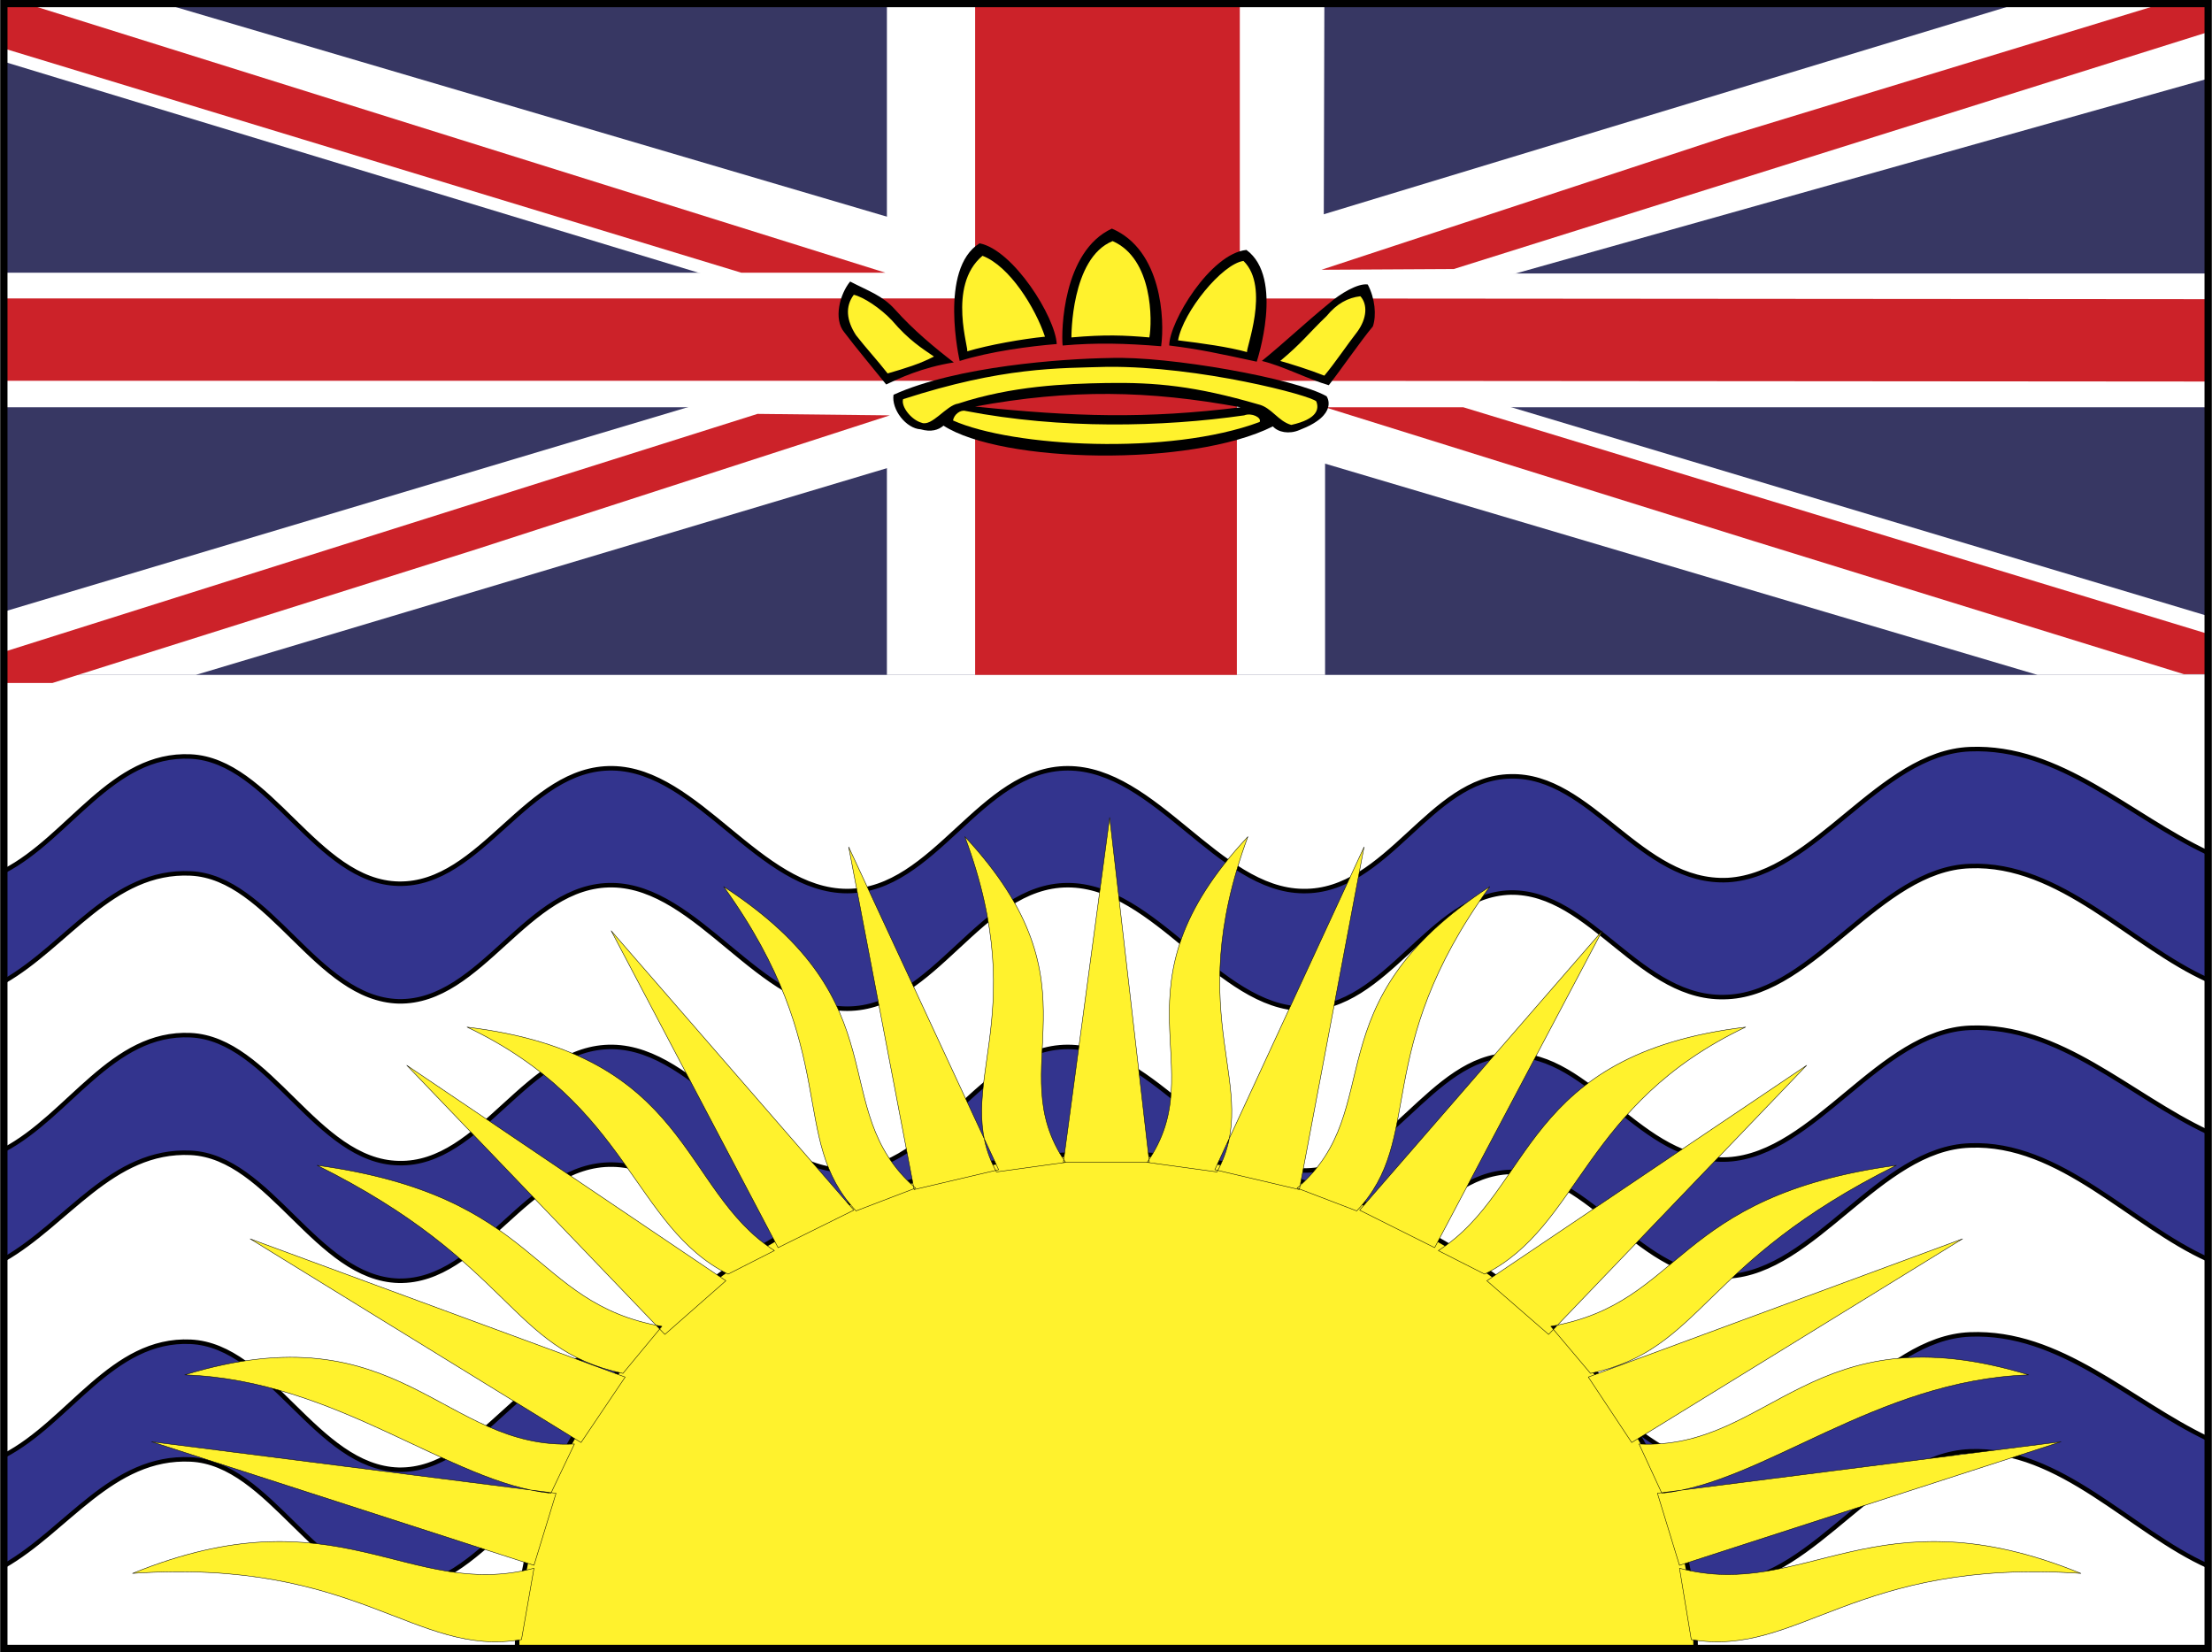
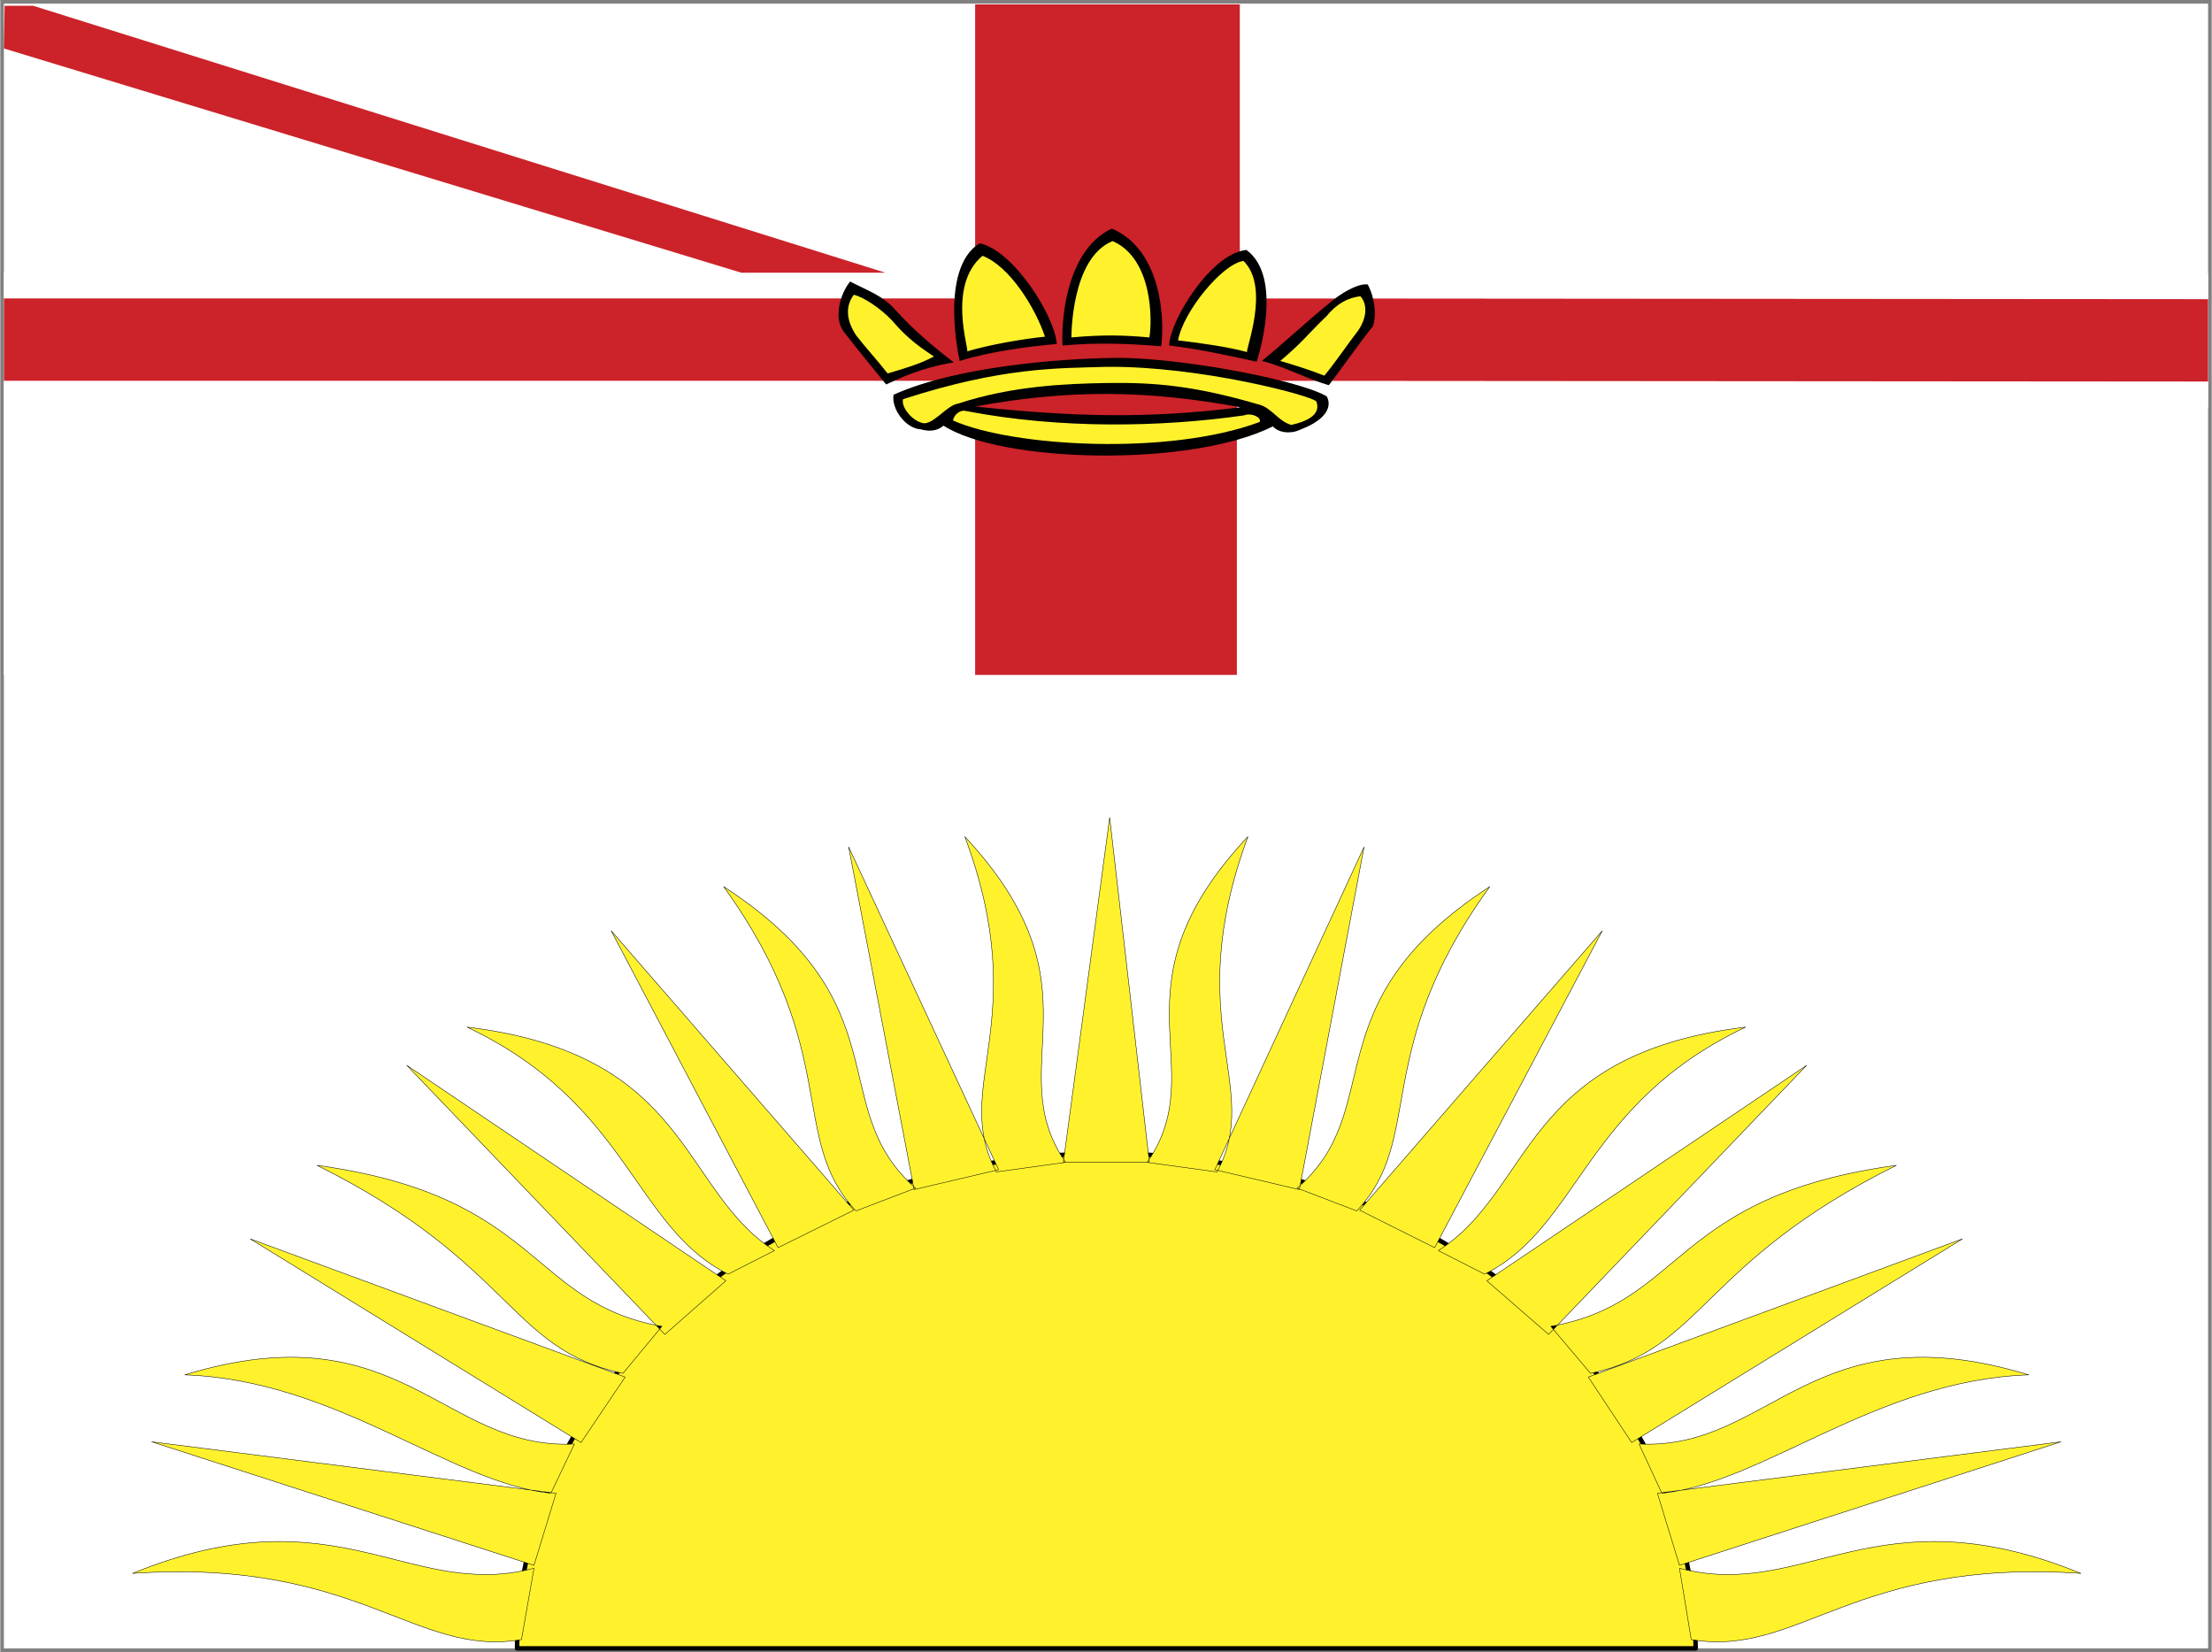
<svg xmlns="http://www.w3.org/2000/svg" width="2500" height="1867" viewBox="0 0 216.562 161.77">
  <rect x="0" y="0" width="216.562" height="161.77" fill="#808080" stroke="none" />
  <path fill-rule="evenodd" clip-rule="evenodd" fill="#fff" d="M.353.353h215.856v161.064H.353V.353z" />
-   <path fill-rule="evenodd" clip-rule="evenodd" fill="#373763" d="M.353.425h215.856v65.664H.353V.425z" />
-   <path fill-rule="evenodd" clip-rule="evenodd" fill="#fff" d="M125.633 33.185l90.576-25.488V.425h-18.864l-89.208 27.072L16.265.425H.353v5.616l89.352 27.144L.353 59.896v6.193h18.792l89.784-26.856 90.576 26.856h16.704v-5.76l-90.576-27.144z" />
-   <path fill-rule="evenodd" clip-rule="evenodd" fill="#fff" d="M129.736 39.881h86.473V26.777h-86.616l.072-26.352h-42.84v26.28H.353v13.176h86.472v26.208h42.911V39.881z" />
-   <path d="M216.209 95.969V83.513c-7.704-3.6-14.472-10.512-23.328-10.152s-15.192 12.312-23.688 12.816c-8.567.432-13.392-10.368-21.312-10.152-7.92.144-12.024 11.375-20.304 11.232-8.28-.072-14.473-12.024-23.041-12.024s-13.032 12.024-21.6 12.024c-8.568 0-14.616-11.88-22.968-12.024-8.424-.144-12.816 11.448-20.952 11.304-8.064-.145-12.6-12.096-20.376-12.456-7.704-.36-11.88 7.92-18.288 11.231v10.801c6.192-3.528 10.584-10.944 18.288-10.584 7.776.359 12.312 12.312 20.376 12.527 8.136.145 12.528-11.52 20.952-11.376 8.352.144 14.4 12.096 22.968 12.096s13.032-12.096 21.6-12.096 14.76 12.024 23.041 12.096c8.279.072 12.384-11.159 20.304-11.376 7.92-.144 12.744 10.729 21.312 10.225 8.496-.433 14.832-12.528 23.688-12.816 8.856-.36 15.767 7.776 23.328 11.16zm0 27.36v-12.456c-7.704-3.601-14.472-10.584-23.328-10.225-8.856.36-15.192 12.385-23.688 12.889-8.567.432-13.392-10.44-21.312-10.225-7.92.145-12.024 11.448-20.304 11.305-8.28-.072-14.473-12.097-23.041-12.097s-13.032 12.097-21.6 12.097c-8.568 0-14.616-11.952-22.968-12.097-8.424-.144-12.816 11.593-20.952 11.376-8.064-.144-12.6-12.168-20.376-12.527-7.704-.36-11.88 7.848-18.288 11.231v10.729c6.192-3.528 10.584-10.8 18.288-10.44 7.776.36 12.312 12.312 20.376 12.528 8.136.144 12.528-11.521 20.952-11.376 8.352.144 14.4 12.096 22.968 12.096s13.032-12.096 21.6-12.096 14.76 12.023 23.041 12.096c8.279.072 12.384-11.16 20.304-11.376 7.92-.144 12.744 10.728 21.312 10.224 8.496-.432 14.832-12.527 23.688-12.815 8.856-.361 15.767 7.775 23.328 11.159zm0 30.024v-12.456c-7.704-3.672-14.472-10.584-23.328-10.224s-15.192 12.384-23.688 12.815c-8.567.505-13.392-10.367-21.312-10.224-7.92.216-12.024 11.448-20.304 11.376-8.28-.072-14.473-12.096-23.041-12.096s-13.032 12.096-21.6 12.096c-8.568 0-14.616-11.952-22.968-12.096-8.424-.145-12.816 11.52-20.952 11.376-8.064-.216-12.6-12.168-20.376-12.528-7.704-.359-11.88 7.848-18.288 11.16v10.8c6.192-3.528 10.584-10.8 18.288-10.439 7.776.359 12.312 12.312 20.376 12.527 8.136.145 12.528-11.52 20.952-11.376 8.352.145 14.4 12.097 22.968 12.097s13.032-12.097 21.6-12.097 14.76 12.024 23.041 12.097c8.279.071 12.384-11.16 20.304-11.376 7.92-.145 12.744 10.728 21.312 10.224 8.496-.504 14.832-12.528 23.688-12.888 8.856-.36 15.767 7.848 23.328 11.232z" fill-rule="evenodd" clip-rule="evenodd" fill="#33348e" stroke="#000" stroke-width=".441" stroke-linecap="round" stroke-linejoin="round" stroke-miterlimit="2.613" />
+   <path fill-rule="evenodd" clip-rule="evenodd" fill="#fff" d="M129.736 39.881h86.473V26.777h-86.616l.072-26.352h-42.84v26.28H.353v13.176v26.208h42.911V39.881z" />
  <path d="M166.024 161.417c0-26.929-26.063-48.456-57.744-48.456-31.608 0-57.672 21.527-57.672 48.456h115.416z" fill-rule="evenodd" clip-rule="evenodd" fill="#fff22d" stroke="#000" stroke-width=".441" stroke-linecap="round" stroke-linejoin="round" stroke-miterlimit="2.613" />
  <path d="M112.528 113.824h-8.424l4.536-33.768 3.888 33.768zm6.625.937l-6.841-.937c6.552-9.432-4.032-17.063 9.864-31.896-6.696 18.144 1.512 24.48-3.023 32.833zm-21.6 0l6.768-.937c-6.48-9.432 3.96-17.063-9.864-31.896 6.768 18.144-1.44 24.48 3.096 32.833zm35.28 3.816l-5.832-2.232c9.072-7.848 1.151-18 18.863-29.521-11.735 16.2-6.263 24.625-13.031 31.753zm-49.032 0l5.832-2.232c-9-7.848-1.08-18-18.792-29.521 11.664 16.2 6.263 24.625 12.96 31.753zm61.559 6.192l-4.535-2.304c9.359-5.977 8.136-19.225 30.096-21.888-15.912 7.56-16.2 19.512-25.561 24.192zm-74.088 0l4.536-2.304c-9.288-5.977-8.136-19.225-30.096-21.888 15.913 7.56 16.273 19.512 25.56 24.192zm84.457 9.719l-3.888-4.607c13.104-2.304 11.808-12.744 33.84-15.768-19.224 9.575-18.865 18-29.952 20.375zm-94.752 0l3.816-4.607c-13.032-2.304-11.808-12.744-33.768-15.768 19.224 9.575 18.792 18 29.952 20.375zm101.736 11.737l-2.232-4.824c12.889.648 16.92-13.248 38.16-6.768-14.904.504-25.993 10.584-35.928 11.592zm-108.792 0l2.304-4.824c-12.888.648-16.992-13.248-38.16-6.768 14.904.504 25.992 10.584 35.856 11.592zm111.672 14.328l-1.152-6.984c12.312 3.24 19.225-7.703 39.312.504-22.248-1.512-27.649 8.28-38.16 6.48zm-114.552 0l1.224-6.984c-12.312 3.24-19.224-7.703-39.312.504 22.176-1.512 27.648 8.28 38.088 6.48zm113.399-7.272l-2.16-7.057 39.528-5.04-37.368 12.097zm-112.175 0l2.16-7.057-39.6-5.04 37.44 12.097zm107.496-12.024l-4.248-6.408 36.648-13.536-32.4 19.944zm-102.888 0l4.32-6.408-36.72-13.536 32.4 19.944zm94.752-10.584l-6.048-5.256 31.319-21.097-25.271 26.353zm-86.544 0l5.976-5.256-31.248-21.097 25.272 26.353zm75.384-8.496l-7.344-3.672 23.76-27.36-16.416 31.032zm-64.296 0l7.416-3.672-23.76-27.36 16.344 31.032zm51.048-5.689l-8.28-1.943 14.616-31.608-6.336 33.551zm-37.728 0l8.28-1.943-14.688-31.608 6.408 33.551z" fill-rule="evenodd" clip-rule="evenodd" fill="#fff22d" stroke="#000" stroke-width=".044" stroke-linecap="round" stroke-linejoin="round" stroke-miterlimit="2.613" />
  <path fill-rule="evenodd" clip-rule="evenodd" fill="#cc2229" d="M3.233.569H.425L.353 4.745l72.216 21.96h14.112L45.064 13.673 3.233.569z" />
  <path fill-rule="evenodd" clip-rule="evenodd" fill="#cc2229" d="M121.097 37.289l95.112.072v-8.064l-94.824-.072V.425h-25.92v28.8H.353v8.064h95.112v28.8h25.632v-28.8z" />
-   <path fill-rule="evenodd" clip-rule="evenodd" fill="#cc2229" d="M142.337 26.345l-12.96.072 39.6-13.032L211.241.497h5.039l-.143 2.664-73.8 23.184zM213.833 66.017h2.376l-.072-3.96-72.865-22.176h-13.536l41.977 13.104 42.12 13.032zM74.153 40.529l12.96.144-40.465 13.104L5.104 66.881H.425l-.144-3.024 73.872-23.328z" />
-   <path fill="none" stroke="#000" stroke-width=".705" stroke-miterlimit="2.613" d="M.353.353h215.856v161.064H.353V.353z" />
  <path d="M86.753 37.648c-1.152-1.439-3.024-3.672-4.104-5.112-1.08-1.296-.432-3.744.576-4.968 1.8.936 3.168 1.368 4.392 2.736 1.8 2.016 3.888 3.744 5.76 5.184-3.168.505-5.4 1.585-6.624 2.16zM130.097 37.721c1.08-1.368 3.168-4.392 4.32-5.76.359-1.08.216-2.736-.504-4.104-.937-.144-2.664.864-3.816 1.872-2.376 1.944-4.176 3.672-6.552 5.616 2.088.504 4.536 1.8 6.552 2.376zM93.953 35.345s-2.088-9 1.944-11.52c3.312.648 7.416 7.2 7.561 9.864-2.665.216-6.481.72-9.505 1.656zM123.041 35.417s2.735-8.208-1.009-10.944c-3.527.36-7.56 7.056-7.56 9.36 2.953.36 4.897.792 8.569 1.584zM104.033 33.833c-.144-1.368 0-9.216 4.824-11.448 4.896 2.088 5.185 8.928 4.824 11.52-3.528-.288-6.336-.36-9.648-.072zM87.473 38.657c-.216 1.44 1.224 3.312 2.664 3.384 1.008.288 1.728.072 2.232-.36 5.688 3.672 24.192 4.104 32.256.072.504.576 1.584.792 2.592.36 3.96-1.512 2.664-3.312 2.664-3.312-3.024-1.728-15.408-3.96-21.24-3.744-4.608.072-14.976.792-21.168 3.6zm7.992 1.152c9.36-1.728 16.992-1.584 25.992.072-9.288 1.152-16.272.936-25.992-.072z" fill-rule="evenodd" clip-rule="evenodd" />
  <path d="M86.896 36.569c-1.008-1.296-2.088-2.448-3.096-3.744-.936-1.44-1.08-2.808-.216-3.96.936.216 2.592 1.296 3.744 2.52 1.656 1.944 2.952 2.736 4.104 3.528-1.368.72-2.807 1.151-4.536 1.656zM129.665 36.785c1.08-1.296 2.231-3.024 3.24-4.32.936-1.296 1.008-2.664.287-3.456-1.224.144-2.304.72-3.312 1.944-1.872 1.8-2.376 2.592-4.536 4.392 1.009.288 2.881.864 4.321 1.44zM94.673 34.409c.288 0-2.016-6.408 1.512-9.36 2.664 1.008 5.184 5.112 6.12 7.92-2.16.216-5.472.792-7.632 1.44zM122.104 34.48c-.216-.144 2.305-6.336-.359-8.928-2.088.288-5.904 4.968-6.408 7.776 2.376.289 4.968.649 6.767 1.152zM104.896 33.041s-.072-7.776 4.032-9.432c3.96 1.728 3.888 7.848 3.6 9.432-2.519-.216-4.319-.288-7.632 0zM88.409 39.089c-.216.72.792 2.016 1.8 2.304 1.008.432 2.448-1.728 3.6-1.872 5.256-1.728 10.44-1.944 14.544-2.016 4.824-.072 8.641.288 14.832 2.088 1.296.288 1.944 1.656 3.24 2.016 2.592-.576 2.736-1.584 2.448-2.304-.504-.576-11.376-3.456-20.448-3.384-4.824.143-10.224 0-20.016 3.168z" fill-rule="evenodd" clip-rule="evenodd" fill="#fff22d" />
  <path d="M121.816 40.673c.721-.288 1.729.216 1.513.648-8.856 3.312-24.192 2.448-30.024-.144.072-.576.72-1.08 1.224-.936 9.36 1.8 19.224 1.584 27.287.432z" fill-rule="evenodd" clip-rule="evenodd" fill="#fff22d" />
</svg>